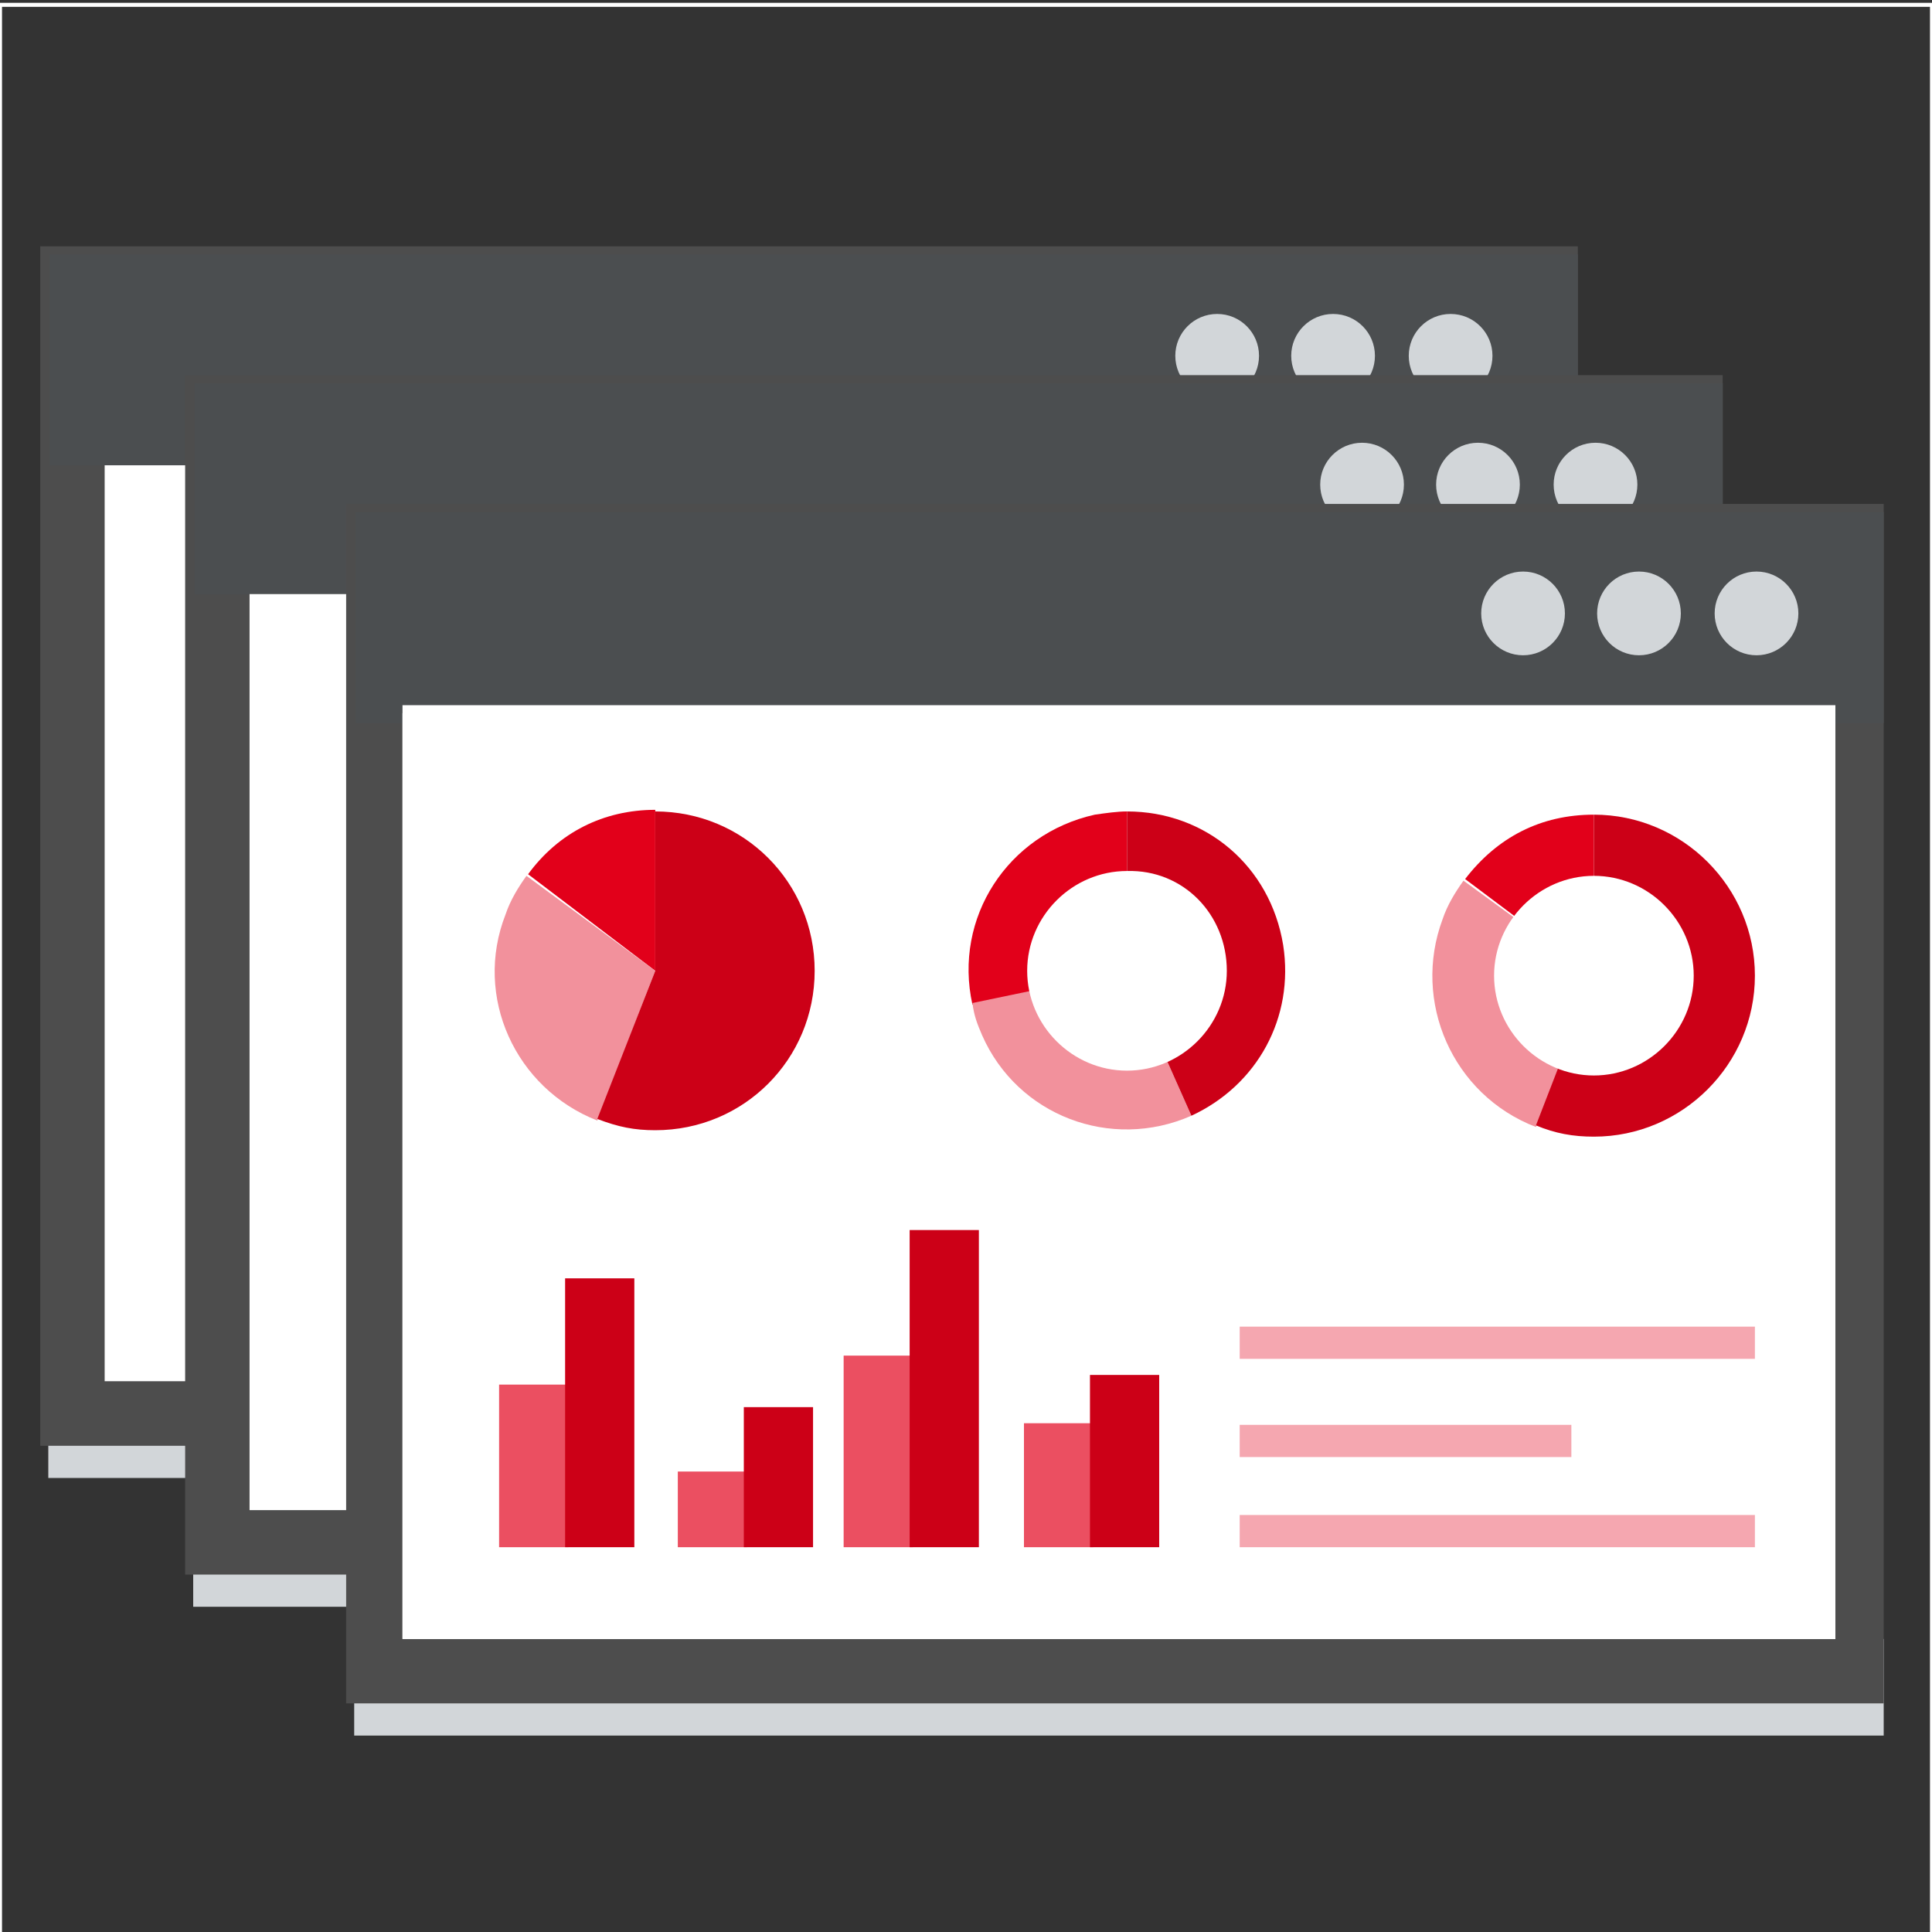
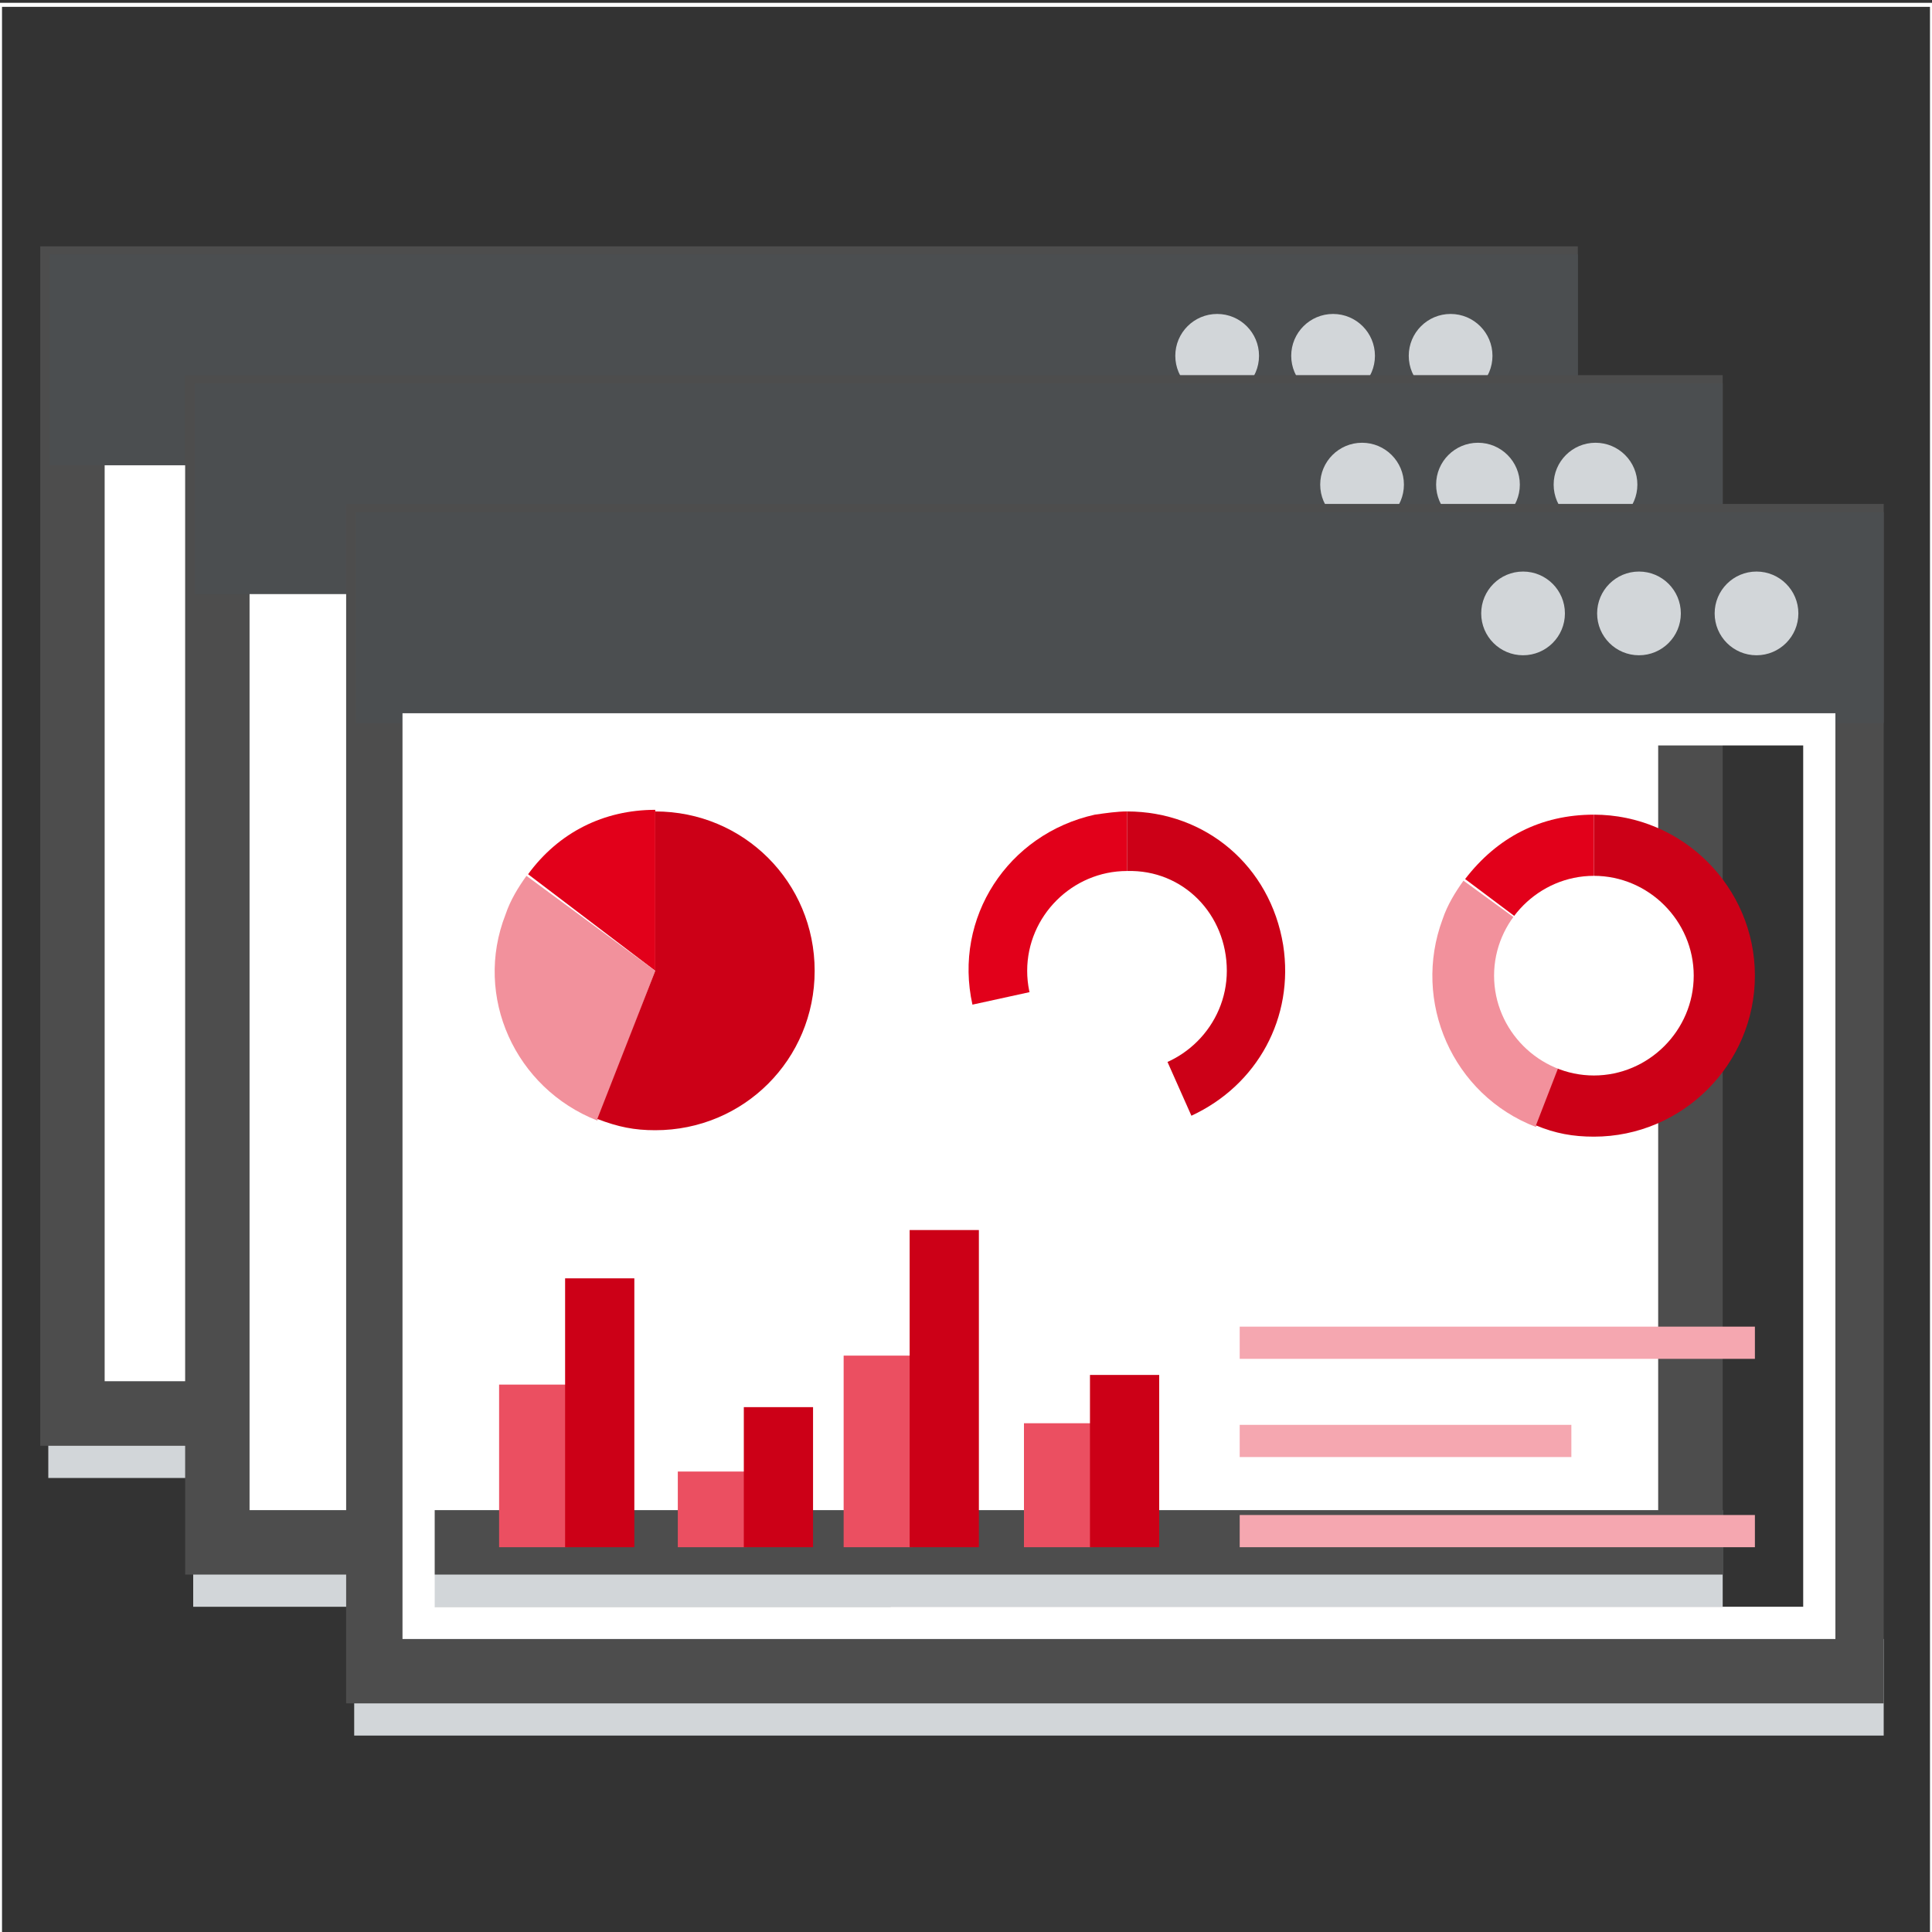
<svg xmlns="http://www.w3.org/2000/svg" version="1.1" id="Ebene_1" x="0px" y="0px" viewBox="0 0 120 120" style="enable-background:new 0 0 120 120;" xml:space="preserve">
  <rect x="0" y="0" width="120" height="120" fill="#333333" stroke="none" />
  <style type="text/css">
	.st0{fill:#FFFFFF;}
	.st1{fill:#D2D6D9;}
	.st2{fill:none;stroke:#4D4D4D;stroke-width:4;stroke-miterlimit:10;}
	.st3{fill:#4B4E50;stroke:#4B4E50;stroke-width:4;stroke-miterlimit:10;}
	.st4{fill:#F5A7B0;}
	.st5{fill:#E2001A;}
	.st6{fill:#F2919C;}
	.st7{fill:#CC0017;}
	.st8{fill:#EB4F61;}
	.st9{fill:none;stroke:#FFFFFF;stroke-width:0.25;stroke-miterlimit:10;}
</style>
  <rect x="6" y="28.8" class="st0" width="88" height="57" />
  <g>
    <rect x="3" y="85.8" class="st1" width="95" height="6" />
    <rect x="4.5" y="17.3" class="st2" width="91.5" height="70.5" />
    <rect x="5.1" y="17.8" class="st3" width="90.9" height="9.1" />
    <circle class="st1" cx="75.6" cy="22.1" r="2.6" />
    <circle class="st1" cx="82.8" cy="22.1" r="2.6" />
    <circle class="st1" cx="90.1" cy="22.1" r="2.6" />
  </g>
  <rect x="15" y="36.8" class="st0" width="88" height="57" />
  <rect x="12" y="93.8" class="st1" width="95" height="6" />
  <rect x="13.5" y="25.3" class="st2" width="91.5" height="70.5" />
  <rect x="14.1" y="25.8" class="st3" width="90.9" height="9.1" />
  <circle class="st1" cx="84.6" cy="30.1" r="2.6" />
  <circle class="st1" cx="91.8" cy="30.1" r="2.6" />
  <circle class="st1" cx="99.1" cy="30.1" r="2.6" />
  <rect x="22" y="101.8" class="st1" width="95" height="6" />
  <rect x="23.5" y="33.3" class="st2" width="91.5" height="70.5" />
  <rect x="24.1" y="33.8" class="st3" width="90.9" height="9.1" />
  <circle class="st1" cx="94.6" cy="38.1" r="2.6" />
  <circle class="st1" cx="101.8" cy="38.1" r="2.6" />
  <circle class="st1" cx="109.1" cy="38.1" r="2.6" />
  <g>
    <path class="st0" d="M112,46.3v53.5H27V46.3H112 M114,44.3H25v57.5h89V44.3L114,44.3z" />
  </g>
-   <rect x="25" y="43.8" class="st0" width="89" height="58" />
  <g>
    <rect x="77" y="82.4" class="st4" width="32" height="2" />
  </g>
  <g>
    <rect x="77" y="88.5" class="st4" width="20.6" height="2" />
  </g>
  <g>
    <g>
      <g>
        <g>
          <path class="st5" d="M70,60.3l-9.6,2.1C59.2,57,62.6,51.8,68,50.6c0.7-0.1,1.4-0.2,2-0.2V60.3z" />
        </g>
      </g>
      <g>
        <g>
-           <path class="st6" d="M70,60.3l4,9c-5,2.2-10.8,0-13-5c-0.3-0.7-0.5-1.2-0.6-2L70,60.3z" />
-         </g>
+           </g>
      </g>
      <path class="st7" d="M79.7,58.7c-0.8-4.9-4.8-8.3-9.7-8.3v9.9l4,9C78.1,67.4,80.4,63.2,79.7,58.7z" />
    </g>
    <path class="st0" d="M76.2,60.3c0,3.4-2.8,6.2-6.2,6.2c-3.4,0-6.2-2.8-6.2-6.2s2.8-6.2,6.2-6.2C73.5,54,76.2,56.8,76.2,60.3z" />
  </g>
  <g>
    <g>
      <g>
-         <path class="st5" d="M40.7,60.3l-7.9-6c1.9-2.6,4.7-4,7.9-4V60.3z" />
+         <path class="st5" d="M40.7,60.3l-7.9-6c1.9-2.6,4.7-4,7.9-4z" />
      </g>
    </g>
    <g>
      <g>
        <path class="st6" d="M40.7,60.3l-3.6,9.3c-5.1-2-7.7-7.7-5.7-12.8c0.3-0.9,0.8-1.7,1.3-2.4L40.7,60.3z" />
      </g>
    </g>
    <g>
      <g>
        <path class="st7" d="M40.7,60.3v-9.9c5.5,0,9.9,4.4,9.9,9.9s-4.4,9.9-9.9,9.9c-1.3,0-2.3-0.2-3.6-0.7L40.7,60.3z" />
      </g>
    </g>
  </g>
  <g>
    <g>
      <rect x="77" y="94.1" class="st4" width="32" height="2" />
    </g>
    <g>
      <rect x="31" y="86" class="st8" width="4.3" height="10.1" />
    </g>
    <g>
      <rect x="35.1" y="79.4" class="st7" width="4.3" height="16.7" />
    </g>
    <g>
      <rect x="42.1" y="91.4" class="st8" width="4.3" height="4.7" />
    </g>
    <g>
      <rect x="46.2" y="87.4" class="st7" width="4.3" height="8.7" />
    </g>
    <g>
      <rect x="52.4" y="84.2" class="st8" width="4.3" height="11.9" />
    </g>
    <g>
      <rect x="56.5" y="76.4" class="st7" width="4.3" height="19.7" />
    </g>
    <g>
      <rect x="63.6" y="88.4" class="st8" width="4.3" height="7.7" />
    </g>
    <g>
      <rect x="67.7" y="85.4" class="st7" width="4.3" height="10.7" />
    </g>
  </g>
  <g>
    <g>
      <g>
        <g>
          <path class="st5" d="M99,60.6l-8-6c2-2.6,4.7-4,8-4V60.6z" />
        </g>
      </g>
      <g>
        <g>
          <path class="st6" d="M99,60.6L95.4,70c-5.2-2-7.7-7.8-5.8-12.9c0.3-0.9,0.8-1.7,1.3-2.4L99,60.6z" />
        </g>
      </g>
      <g>
        <g>
          <path class="st7" d="M99,60.6v-10c5.5,0,10,4.5,10,10s-4.5,10-10,10c-1.3,0-2.4-0.2-3.6-0.7L99,60.6z" />
        </g>
      </g>
    </g>
    <path class="st0" d="M105.2,60.6c0,3.4-2.8,6.2-6.2,6.2c-3.4,0-6.2-2.8-6.2-6.2s2.8-6.2,6.2-6.2C102.4,54.4,105.2,57.2,105.2,60.6z   " />
  </g>
  <rect y="0.3" class="st9" width="120" height="120" />
</svg>